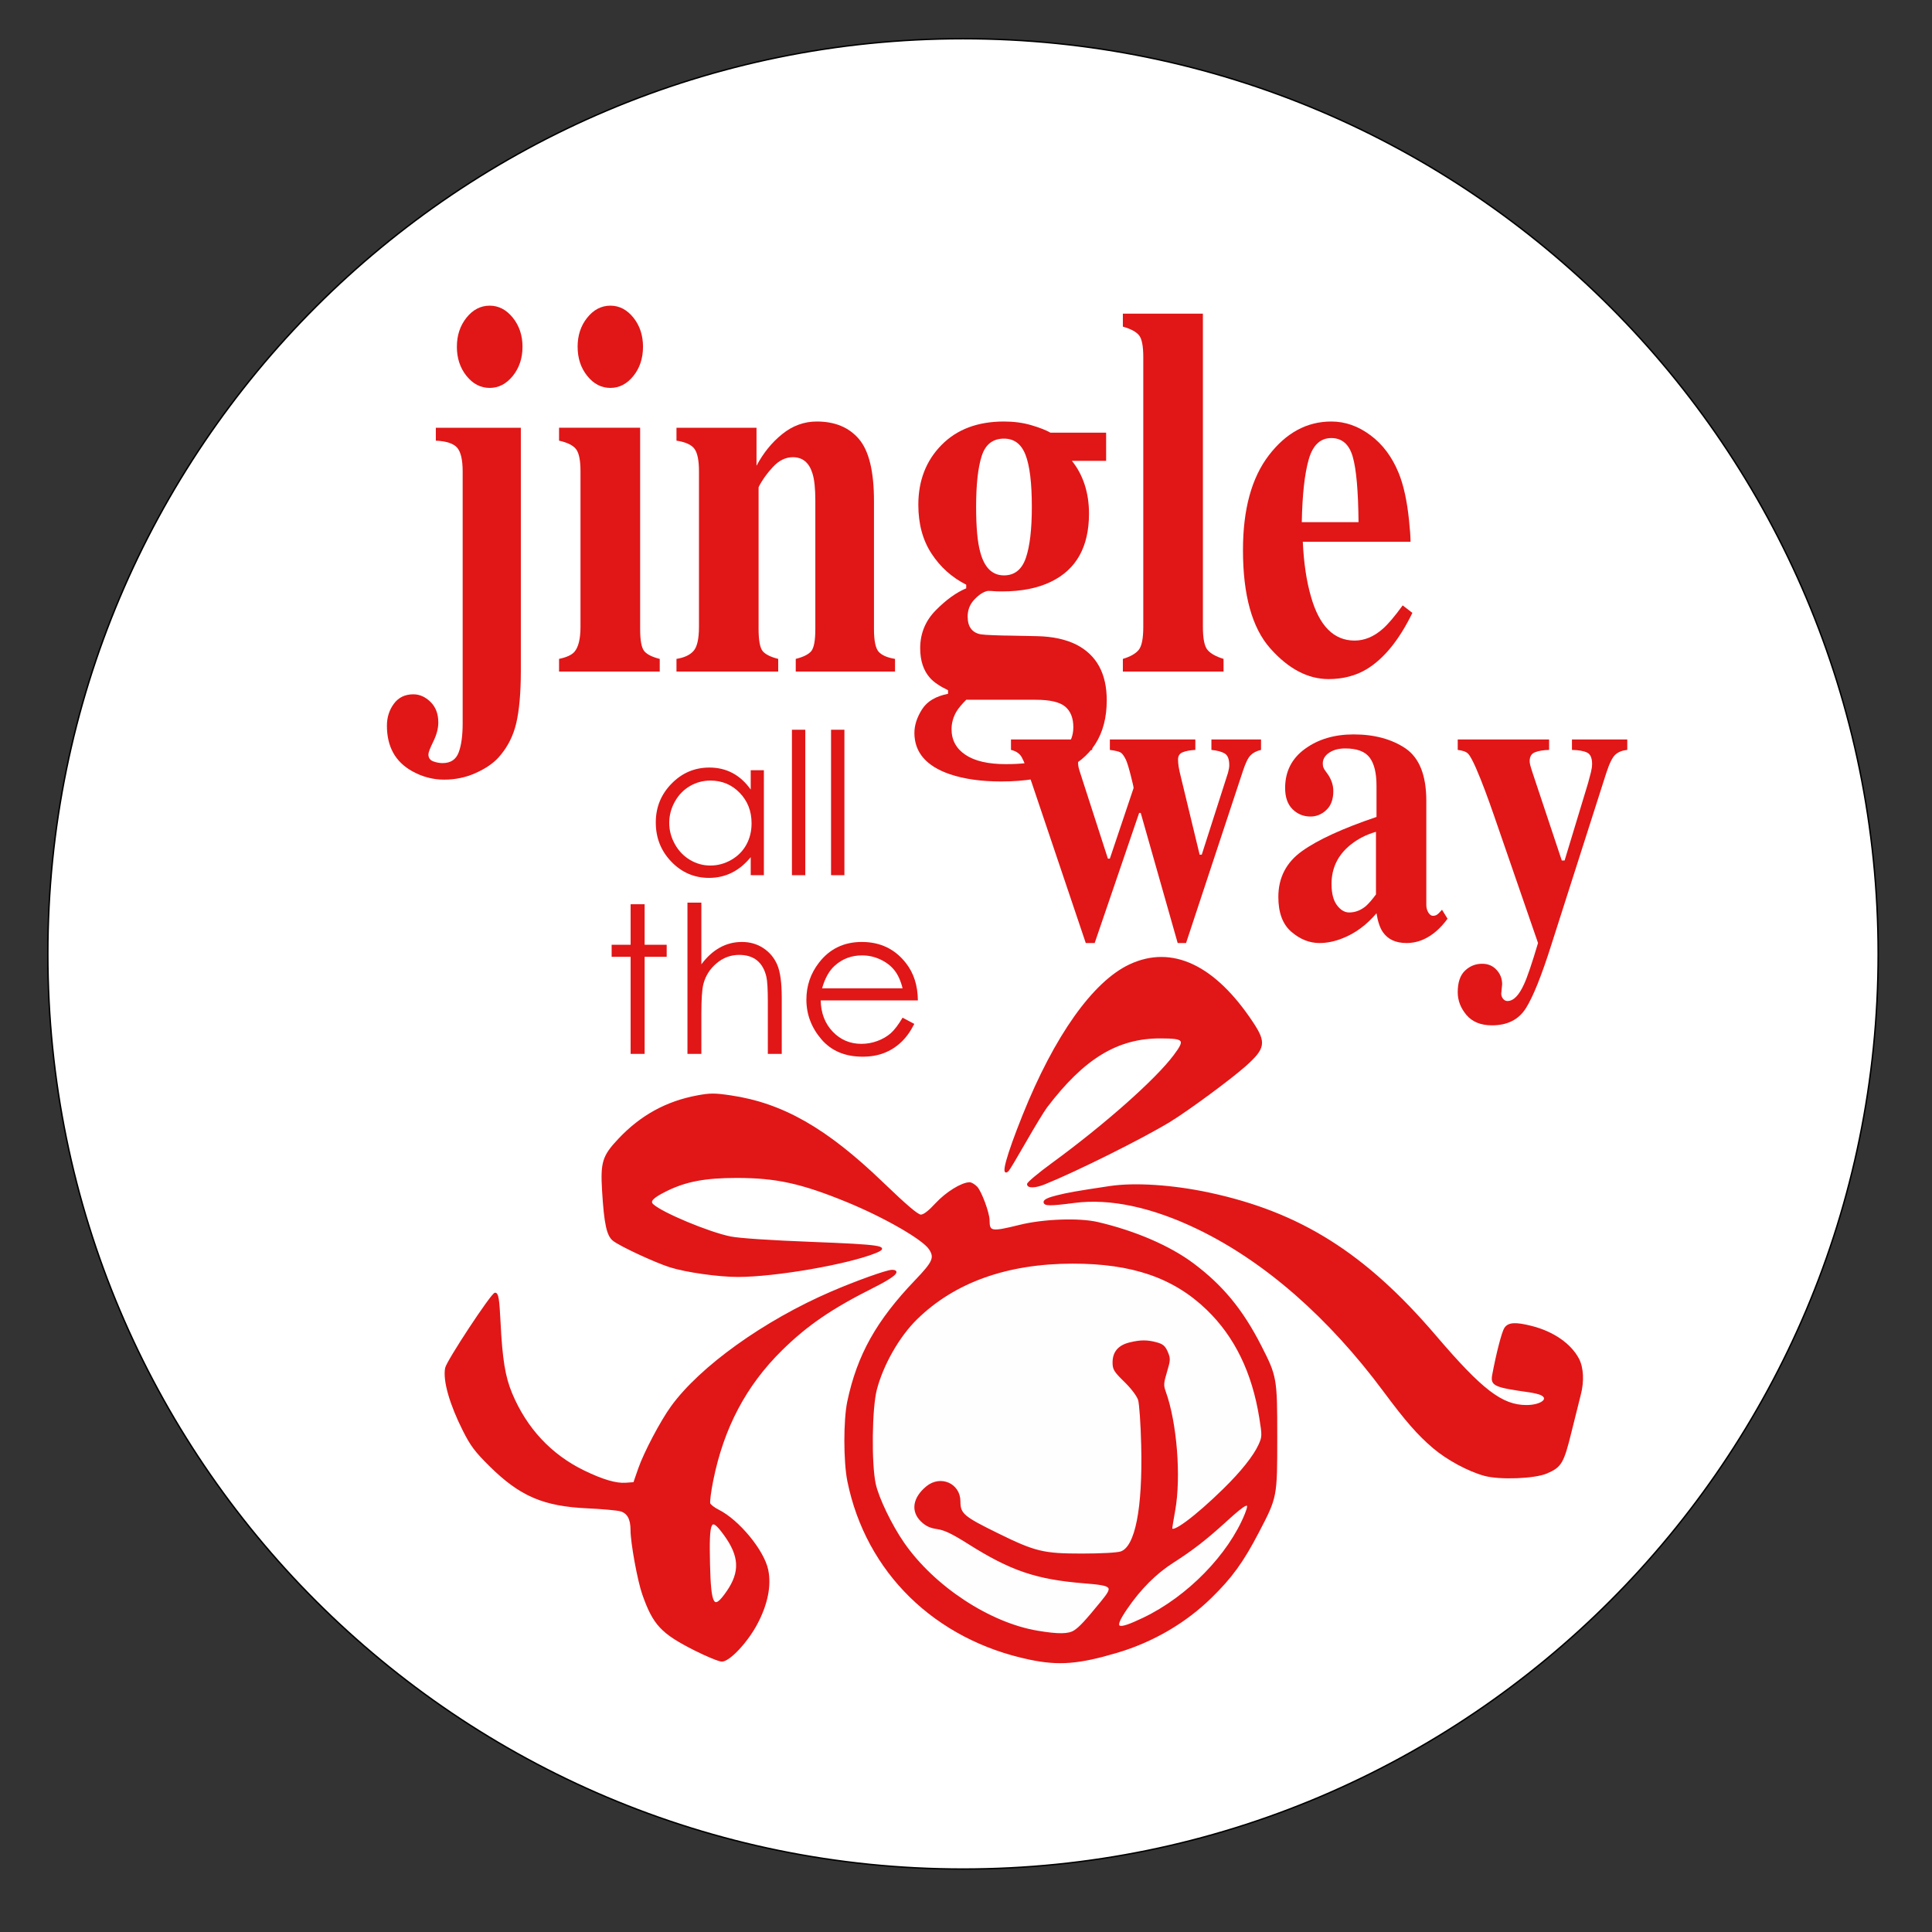
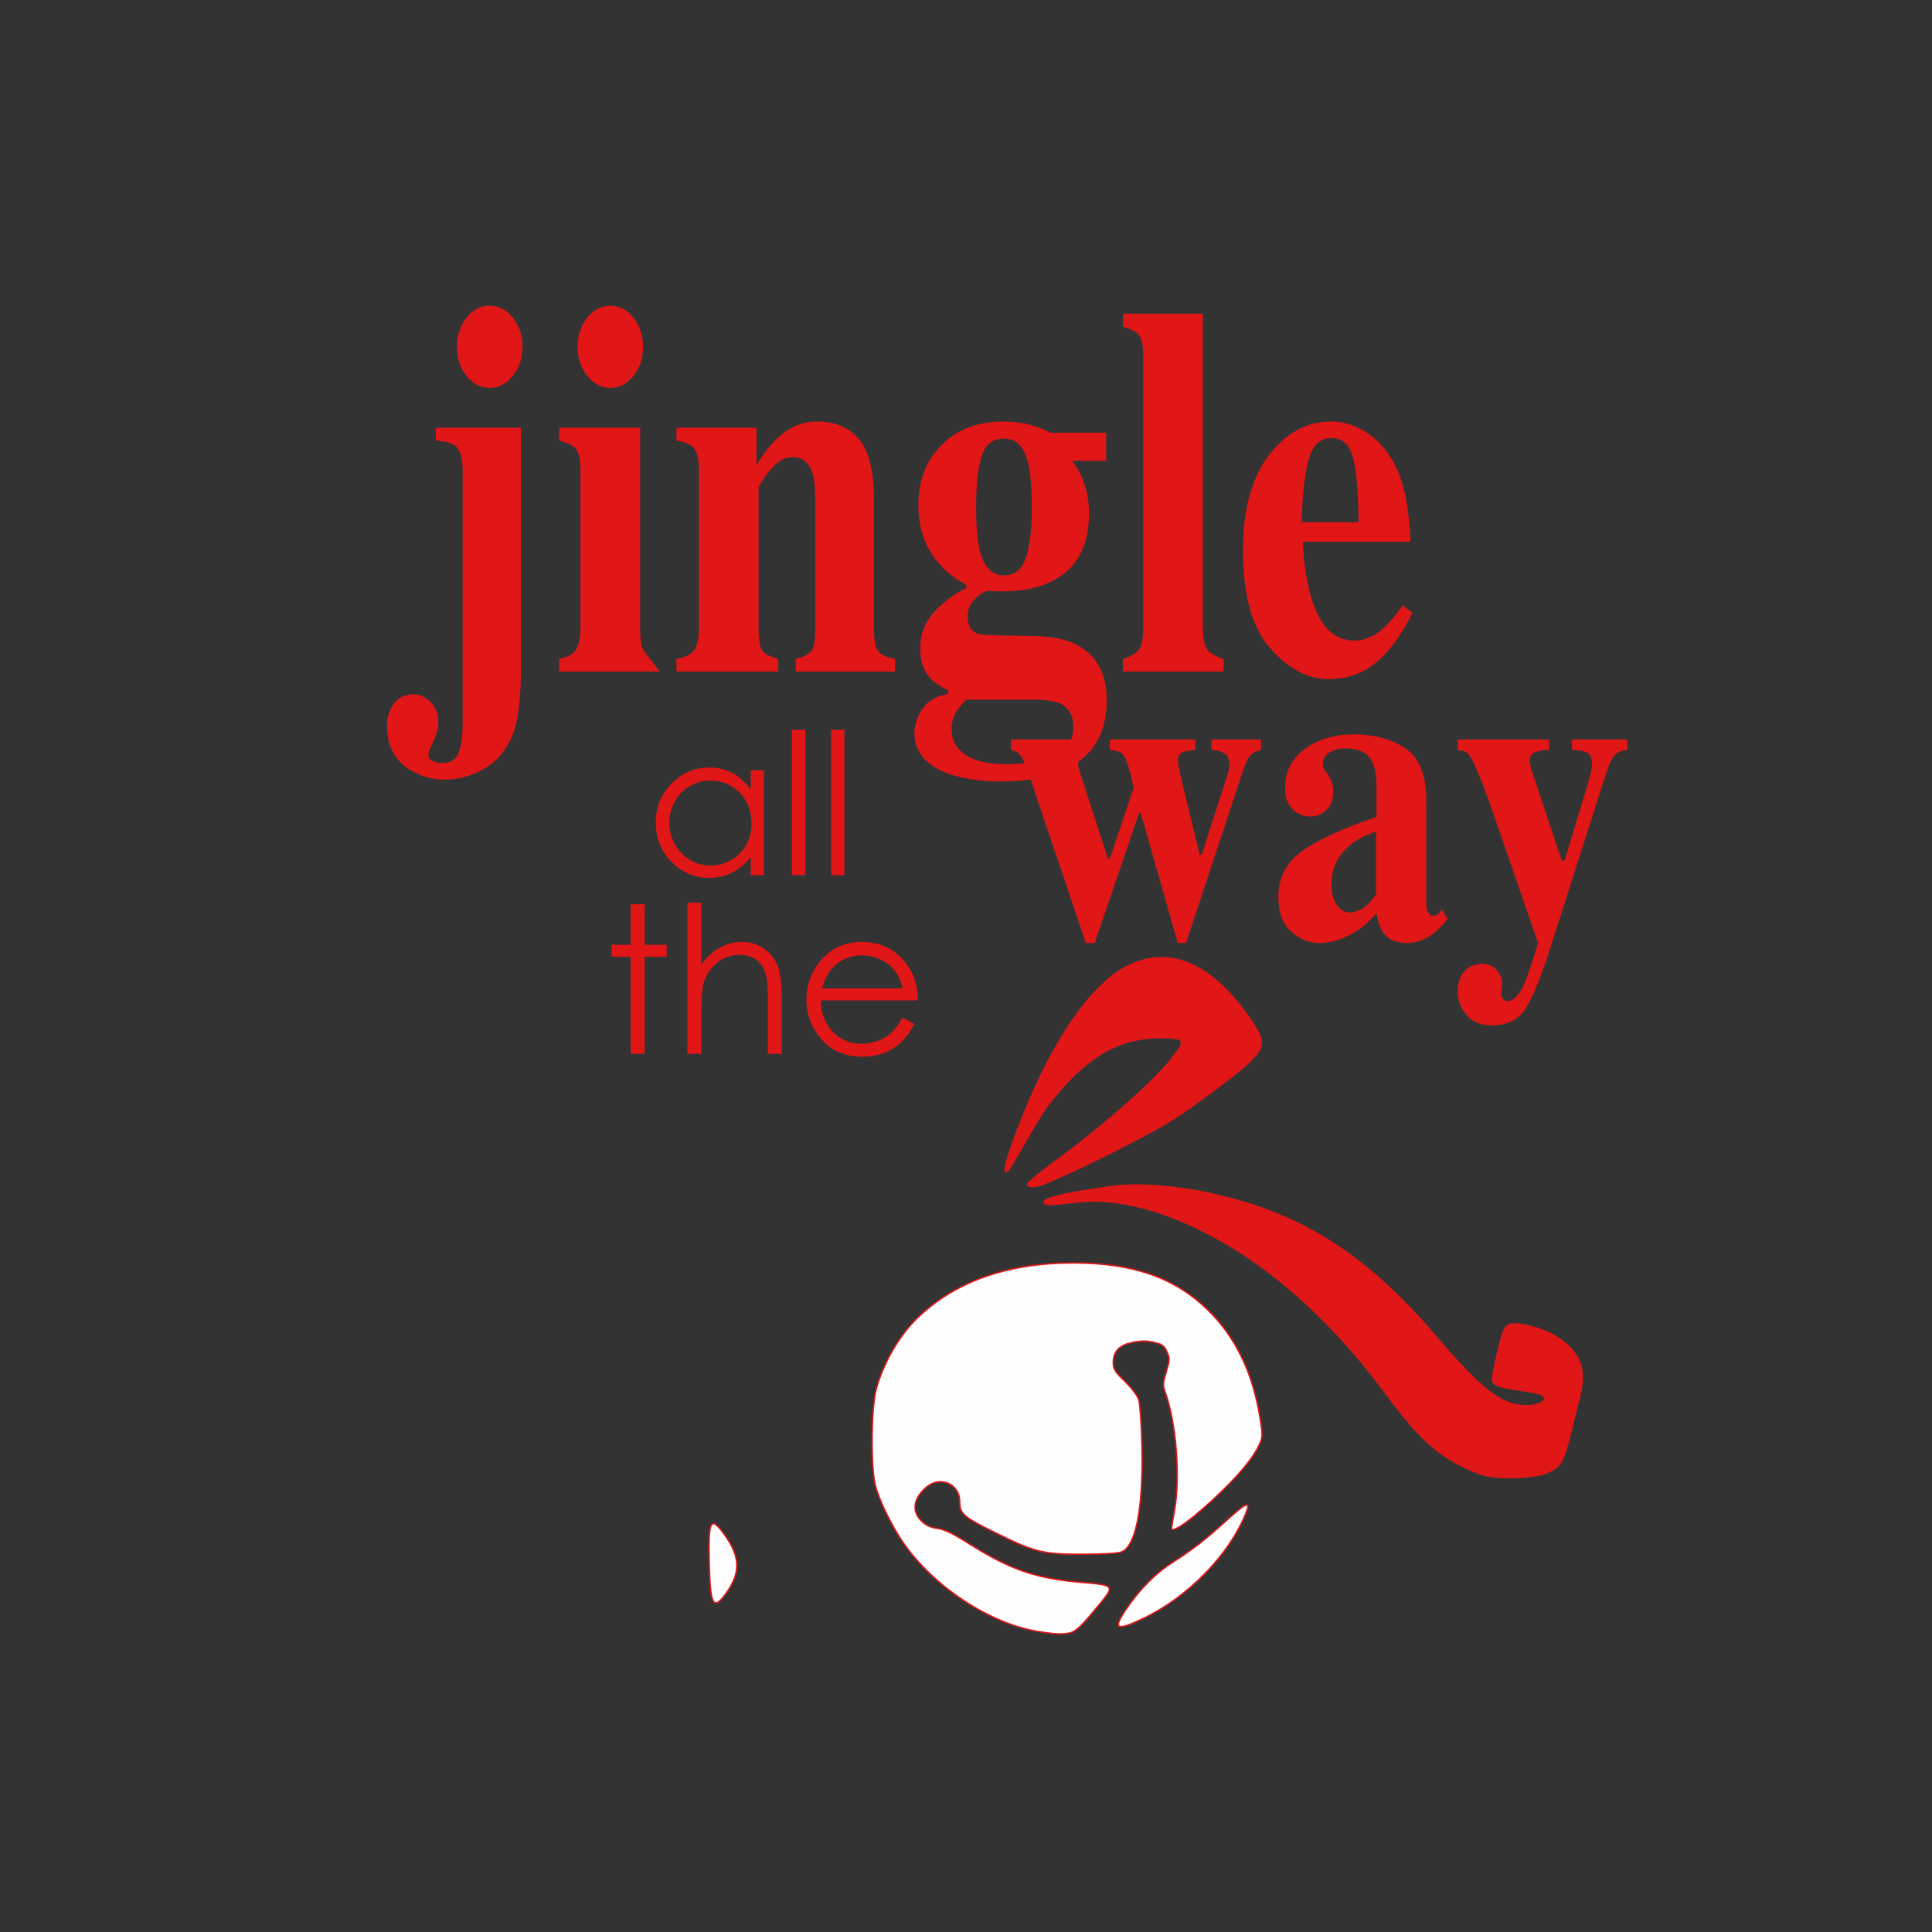
<svg xmlns="http://www.w3.org/2000/svg" xml:space="preserve" viewBox="0 0 1368 1368" height="1368px" width="1368px" y="0px" x="0px" version="1.1">
  <rect x="0" y="0" width="1368" height="1368" fill="#333333" stroke="none" />
-   <path d="M 33.879 675.421 C 33.879 317.536 323.993 27.421 681.878 27.421 C 1039.76 27.421 1329.88 317.536 1329.88 675.421 C 1329.88 1033.31 1039.76 1323.42 681.878 1323.42 C 323.993 1323.42 33.879 1033.31 33.879 675.421 z" style="fill-rule:evenodd;fill:#FFFFFF;stroke:#000000;" id="Circle" />
  <g id="jingle">
    <path d="M 323.504 245.532 C 323.504 237.486 325.771 230.611 330.3 224.947 C 334.83 219.283 340.31 216.432 346.741 216.432 C 353.072 216.439 358.528 219.275 363.107 224.955 C 367.683 230.63 369.978 237.494 369.978 245.552 C 369.978 253.61 367.671 260.473 363.12 266.157 C 358.537 271.821 353.082 274.672 346.753 274.672 C 340.301 274.672 334.845 271.821 330.294 266.157 C 325.774 260.493 323.498 253.61 323.498 245.552 L 323.504 245.532 zM 273.969 513.806 C 273.969 507.947 275.6 502.791 278.864 498.338 C 282.127 493.885 286.732 491.62 292.673 491.62 C 297.153 491.62 301.221 493.455 304.875 497.049 C 308.528 500.643 310.355 505.486 310.355 511.58 C 310.355 515.76 309.186 520.213 306.848 524.978 C 304.51 529.744 303.341 532.79 303.341 534.118 C 303.341 536.54 304.46 538.22 306.702 539.079 C 308.943 539.899 311.181 540.329 313.423 540.329 C 319.074 540.329 322.85 537.829 324.748 532.829 C 326.647 527.83 327.597 520.916 327.597 512.166 L 327.597 333.616 C 327.582 325.687 326.335 320.179 323.81 317.132 C 321.253 314.085 316.203 312.367 308.597 312.015 L 308.597 302.875 L 368.793 302.875 L 368.793 474.784 C 368.793 490.409 367.702 502.869 365.52 512.166 C 363.338 521.423 359.161 529.47 353.019 536.306 C 349.123 540.603 343.698 544.274 336.716 547.399 C 329.764 550.524 322.345 552.048 314.458 552.048 C 306.571 552.048 298.996 550.055 291.794 546.032 C 279.917 539.431 273.963 528.689 273.963 513.806 L 273.969 513.806 z" style="fill-rule:evenodd;fill:#E11617;" id="j" />
-     <path d="M 408.991 245.532 C 408.991 237.486 411.248 230.611 415.799 224.947 C 420.32 219.283 425.806 216.432 432.228 216.432 C 438.556 216.432 443.98 219.283 448.532 224.947 C 453.052 230.611 455.296 237.486 455.296 245.532 C 455.296 253.618 453.052 260.493 448.532 266.157 C 443.98 271.821 438.556 274.672 432.228 274.672 C 425.806 274.672 420.32 271.821 415.799 266.157 C 411.248 260.493 409.003 253.618 409.003 245.532 L 408.991 245.532 zM 395.839 466.542 C 401.098 465.448 404.702 463.808 406.665 461.62 C 409.565 458.3 411.03 452.394 411.03 443.851 L 411.03 333.624 C 411.03 326.054 410.001 320.898 407.975 318.152 C 405.917 315.406 401.865 313.359 395.848 312.019 L 395.848 302.863 L 453.27 302.863 L 453.27 445.332 C 453.27 453.496 454.236 458.73 456.2 461.073 C 458.133 463.378 461.78 465.21 467.142 466.554 L 467.142 475.526 L 395.848 475.526 L 395.848 466.554 L 395.839 466.542 z" style="fill-rule:evenodd;fill:#E11617;" id="i" />
+     <path d="M 408.991 245.532 C 408.991 237.486 411.248 230.611 415.799 224.947 C 420.32 219.283 425.806 216.432 432.228 216.432 C 438.556 216.432 443.98 219.283 448.532 224.947 C 453.052 230.611 455.296 237.486 455.296 245.532 C 455.296 253.618 453.052 260.493 448.532 266.157 C 443.98 271.821 438.556 274.672 432.228 274.672 C 425.806 274.672 420.32 271.821 415.799 266.157 C 411.248 260.493 409.003 253.618 409.003 245.532 L 408.991 245.532 zM 395.839 466.542 C 401.098 465.448 404.702 463.808 406.665 461.62 C 409.565 458.3 411.03 452.394 411.03 443.851 L 411.03 333.624 C 411.03 326.054 410.001 320.898 407.975 318.152 C 405.917 315.406 401.865 313.359 395.848 312.019 L 395.848 302.863 L 453.27 302.863 L 453.27 445.332 C 453.27 453.496 454.236 458.73 456.2 461.073 L 467.142 475.526 L 395.848 475.526 L 395.848 466.554 L 395.839 466.542 z" style="fill-rule:evenodd;fill:#E11617;" id="i" />
    <path d="M 478.994 466.542 C 484.45 465.683 488.471 463.847 491.027 460.956 C 493.615 458.105 494.924 452.402 494.924 443.847 L 494.924 333.616 C 494.924 326.038 493.864 320.804 491.775 317.874 C 489.687 314.945 485.416 312.992 478.994 312.015 L 478.994 302.875 L 535.668 302.875 L 535.668 329.788 C 540.469 320.765 546.516 313.265 553.873 307.367 C 561.23 301.429 569.398 298.461 578.345 298.461 C 591.219 298.461 601.164 302.601 608.24 310.921 C 615.285 319.202 618.839 333.811 618.839 354.67 L 618.839 445.332 C 618.839 453.73 619.961 459.159 622.268 461.62 C 624.544 464.042 628.378 465.683 633.74 466.542 L 633.74 475.526 L 563.444 475.526 L 563.444 466.542 C 568.805 465.214 572.453 463.378 574.417 461.073 C 576.349 458.73 577.316 453.496 577.316 445.332 L 577.316 354.514 C 577.316 345.959 576.661 339.553 575.29 335.257 C 572.952 327.561 568.307 323.733 561.386 323.733 C 556.242 323.733 551.473 326.077 547.14 330.804 C 542.807 335.491 539.471 340.217 537.133 344.983 L 537.133 445.332 C 537.133 453.496 538.131 458.73 540.063 461.073 C 542.027 463.378 545.675 465.214 551.036 466.542 L 551.036 475.526 L 478.994 475.526 L 478.994 466.542 z" style="fill-rule:evenodd;fill:#E11617;" id="n" />
    <path d="M 691.163 358.889 C 691.163 373.302 692.135 383.966 694.084 390.919 C 697.008 401.934 702.61 407.411 710.89 407.411 C 718.39 407.411 723.552 403.294 726.38 395.052 C 729.204 386.814 730.616 374.759 730.616 358.893 C 730.616 342.045 729.129 329.78 726.158 322.093 C 723.187 314.398 718.097 310.57 710.89 310.57 C 702.999 310.57 697.737 314.671 695.106 322.913 C 692.478 331.151 691.163 343.143 691.163 358.893 L 691.163 358.889 zM 673.771 516.345 C 673.771 524.041 677.075 530.095 683.622 534.47 C 690.2 538.884 699.739 541.071 712.208 541.071 C 723.306 541.071 732.471 539.978 739.672 537.79 C 753.201 533.65 759.997 525.994 759.997 514.9 C 759.997 508.416 758.065 503.572 754.23 500.33 C 750.365 497.088 743.382 495.487 733.25 495.487 L 684.152 495.487 C 681.035 498.651 678.79 501.346 677.418 503.533 C 674.987 507.557 673.771 511.853 673.771 516.345 zM 647.47 518.923 C 647.47 513.533 649.247 508.025 652.804 502.361 C 656.361 496.658 662.521 492.987 671.29 491.268 L 671.29 488.729 C 665.445 485.917 661.205 483.026 658.577 480.096 C 653.901 474.862 651.563 467.831 651.563 459.042 C 651.563 448.535 655.238 439.59 662.595 432.129 C 669.949 424.668 677.135 419.512 684.149 416.583 L 684.149 414.004 C 674.017 408.887 665.834 401.544 659.6 392.013 C 653.365 382.521 650.247 370.959 650.247 357.443 C 650.247 340.335 655.703 326.233 666.614 315.14 C 677.524 304.007 692.282 298.461 710.89 298.461 C 717.904 298.461 724.332 299.32 730.177 301.039 C 736.022 302.757 740.551 304.515 743.768 306.351 L 783.222 306.351 L 783.222 326.311 L 758.965 326.311 C 762.862 331.077 765.858 336.624 767.953 342.952 C 770.045 349.319 771.092 356.194 771.092 363.654 C 771.092 387.091 762.179 403.145 744.351 411.817 C 734.999 416.465 723.359 418.77 709.427 418.77 C 706.407 418.77 704.437 418.692 703.511 418.575 C 702.585 418.457 701.198 418.418 699.346 418.418 C 696.422 419.004 693.354 420.957 690.14 424.278 C 686.827 427.676 685.171 431.777 685.171 436.543 C 685.171 440.293 685.997 443.222 687.656 445.332 C 689.311 447.402 691.599 448.652 694.523 449.16 C 695.985 449.394 699.103 449.628 703.885 449.785 C 708.654 449.98 712.364 450.058 714.983 450.058 L 734.404 450.449 C 745.408 450.683 754.667 452.714 762.179 456.464 C 776.488 463.808 783.658 476.932 783.658 495.838 C 783.658 520.252 772.934 537.048 751.518 546.188 C 740.202 550.954 725.987 553.337 708.841 553.337 C 694.813 553.337 682.749 551.618 672.618 548.22 C 655.846 542.478 647.461 532.712 647.461 518.923 L 647.47 518.923 z" style="fill-rule:evenodd;fill:#E11617;" id="g" />
    <path d="M 795.068 466.542 C 800.305 464.98 804.046 462.87 806.228 460.253 C 808.441 457.597 809.532 452.167 809.532 443.847 L 809.532 252.876 C 809.532 244.946 808.503 239.751 806.446 237.33 C 804.42 234.869 800.617 232.877 795.068 231.275 L 795.068 222.096 L 851.741 222.096 L 851.741 443.847 C 851.741 452.167 852.832 457.597 854.983 460.136 C 857.103 462.714 860.906 464.862 866.362 466.542 L 866.362 475.526 L 795.068 475.526 L 795.068 466.542 z" style="fill-rule:evenodd;fill:#E11617;" id="l" />
    <path d="M 880.116 389.474 C 880.116 360.647 886.226 338.303 898.446 322.366 C 910.666 306.429 925.411 298.461 942.65 298.461 C 952.501 298.461 961.728 301.703 970.394 308.187 C 979.092 314.632 985.763 323.616 990.439 335.1 C 993.93 343.772 996.362 354.983 997.734 368.771 C 998.419 375.255 998.762 380.177 998.762 383.615 L 922.48 383.615 C 923.166 398.614 925.099 411.622 928.31 422.598 C 934.171 443.222 944.458 453.574 959.172 453.574 C 966.186 453.574 972.795 450.8 979.029 445.332 C 982.833 442.012 987.54 436.465 993.213 428.652 L 1000.07 433.965 C 990.813 452.988 980.089 466.23 967.932 473.69 C 960.045 478.456 950.973 480.839 940.748 480.839 C 926.034 480.839 912.256 473.573 899.381 459.042 C 886.537 444.511 880.116 421.309 880.116 389.474 L 880.116 389.474 zM 961.946 369.709 C 961.728 347.6 960.388 332.171 957.831 323.382 C 955.306 314.593 950.256 310.179 942.65 310.179 C 934.856 310.179 929.526 315.257 926.658 325.374 C 923.759 335.53 922.138 350.295 921.763 369.709 L 961.946 369.709 L 961.946 369.709 z" style="fill-rule:evenodd;fill:#E11617;" id="e" />
  </g>
  <g id="way">
    <path d="M 773.349 523.591 L 773.349 530.994 C 770.399 531.279 768 532.006 766.145 533.145 C 764.293 534.284 763.365 536.594 763.365 540.042 C 763.365 541.245 763.492 542.352 763.743 543.459 C 763.996 544.535 764.503 546.212 765.261 548.49 L 784.47 607.968 L 785.861 607.968 L 802.668 557.981 C 802.668 557.285 801.994 554.311 800.646 549.027 C 799.298 543.712 798.16 540.042 797.233 537.954 C 795.885 535.202 794.602 533.462 793.38 532.766 C 792.159 532.07 789.652 531.5 785.861 530.994 L 785.861 523.591 L 846.395 523.591 L 846.395 530.994 C 842.688 531.184 839.717 531.753 837.485 532.639 C 835.253 533.525 834.137 535.233 834.137 537.828 C 834.137 539.315 834.285 540.992 834.579 542.921 C 834.873 544.851 835.441 547.446 836.285 550.736 L 849.428 605.153 L 850.944 605.153 L 869.522 547.161 C 869.776 546.18 869.986 545.231 870.153 544.345 C 870.323 543.459 870.406 542.605 870.406 541.814 C 870.406 537.575 869.333 534.791 867.185 533.525 C 865.036 532.228 861.898 531.405 857.77 530.994 L 857.77 523.591 L 892.902 523.591 L 892.902 530.994 C 889.783 531.69 887.319 532.956 885.51 534.791 C 883.698 536.594 881.865 540.39 880.012 546.117 L 839.822 667.732 L 833.883 667.732 L 807.723 575.635 L 806.586 575.635 L 775.117 667.732 L 768.8 667.732 L 730.506 554.121 C 727.306 544.725 724.947 538.745 723.429 536.119 C 721.914 533.493 719.385 531.785 715.847 530.994 L 715.847 523.591 L 773.349 523.591 z" style="fill-rule:evenodd;fill:#E11617;" id="w" />
    <path d="M 955.332 646.092 C 959.543 646.092 963.461 644.605 967.084 641.631 C 969.106 639.859 971.508 637.075 974.288 633.323 L 974.288 588.983 C 967.381 590.96 961.315 594.073 956.09 598.325 C 947.244 605.542 942.82 614.736 942.82 625.91 C 942.82 632.532 944.106 637.549 946.675 640.966 C 949.245 644.383 952.129 646.092 955.332 646.092 zM 905.16 635.113 C 905.16 621.446 910.763 610.626 921.968 602.622 C 933.174 594.617 950.74 586.55 974.668 578.45 L 974.668 556.367 C 974.668 547.351 973.046 540.707 969.802 536.404 C 966.558 532.101 960.808 529.95 952.552 529.95 C 947.918 529.95 944.105 530.962 941.114 532.987 C 938.124 535.012 936.628 537.575 936.628 540.643 C 936.628 541.814 936.797 542.826 937.134 543.586 C 937.471 544.408 937.976 545.231 938.65 546.117 L 940.167 548.205 C 941.346 549.882 942.294 551.748 943.01 553.773 C 943.726 555.798 944.084 557.949 944.084 560.227 C 944.084 565.954 942.461 570.383 939.218 573.483 C 935.975 576.584 932.206 578.166 927.908 578.166 C 922.936 578.166 918.704 576.426 915.207 572.977 C 911.71 569.497 909.963 564.498 909.963 557.981 C 909.963 546.307 914.638 537.068 923.991 530.266 C 933.343 523.433 944.842 520.016 958.492 520.016 C 973.15 520.016 985.409 523.338 995.266 529.95 C 1005.04 536.689 1009.93 549.027 1009.93 567.029 L 1009.93 640.587 C 1009.93 642.77 1010.41 644.605 1011.38 646.155 C 1012.35 647.673 1013.42 648.464 1014.6 648.464 C 1015.61 648.464 1016.52 648.243 1017.32 647.768 C 1018.12 647.325 1019.36 646.123 1021.05 644.162 L 1024.97 650.521 C 1019.91 657.449 1014.31 662.29 1008.16 665.074 C 1004.28 666.846 1000.2 667.732 995.9 667.732 C 988.232 667.732 982.63 665.106 979.09 659.886 C 977.068 656.912 975.593 652.514 974.668 646.661 C 967.505 655.077 959.417 660.993 950.404 664.473 C 944.928 666.656 939.536 667.732 934.228 667.732 C 927.15 667.732 920.537 665.074 914.385 659.791 C 908.235 654.507 905.161 646.281 905.161 635.113 L 905.16 635.113 z" style="fill-rule:evenodd;fill:#E11617;" id="a" />
    <path d="M 1032.18 702.596 C 1032.18 695.668 1033.88 690.574 1037.3 687.315 C 1040.7 684.057 1044.77 682.412 1049.49 682.412 C 1053.61 682.412 1057.01 683.835 1059.65 686.711 C 1062.32 689.581 1063.64 692.991 1063.64 696.946 L 1062.99 703.618 C 1062.99 704.903 1063.42 706.076 1064.26 707.184 C 1065.12 708.259 1066.17 708.797 1067.41 708.797 C 1071.65 708.797 1075.56 704.811 1079.17 696.807 C 1081.46 691.84 1084.75 682.158 1089.04 667.729 L 1057.95 577.71 C 1055.77 571.383 1053.64 565.451 1051.56 559.914 C 1049.51 554.377 1047.33 548.996 1045.06 543.744 C 1042.69 538.397 1040.86 535.044 1039.51 533.652 C 1038.16 532.291 1035.71 531.405 1032.18 530.994 L 1032.18 523.591 L 1096.88 523.581 L 1096.88 530.997 C 1092.84 531.095 1089.52 531.639 1086.96 532.627 C 1084.37 533.617 1083.11 535.743 1083.11 538.998 C 1083.11 539.694 1083.24 540.643 1083.54 541.814 C 1083.83 543.016 1084.48 545.136 1085.51 548.205 L 1105.86 609.297 L 1107.86 609.297 L 1124.44 554.577 C 1125.27 551.609 1125.97 549.015 1126.51 546.791 C 1127.05 544.567 1127.32 542.611 1127.32 540.931 C 1127.32 536.689 1126.13 534 1123.74 532.861 C 1121.34 531.722 1117.78 531.089 1113.06 530.994 L 1113.06 523.591 L 1152.23 523.591 L 1152.23 530.994 C 1148.86 531.291 1146.09 532.354 1143.96 534.183 C 1141.8 536.015 1139.59 540.438 1137.32 547.458 L 1098.63 668.472 C 1091.57 690.827 1085.48 705.982 1080.38 713.986 C 1075.29 722.022 1067.31 726.008 1056.44 726.008 C 1048.52 726.008 1042.5 723.572 1038.35 718.668 C 1034.23 713.764 1032.18 708.418 1032.18 702.58 L 1032.18 702.596 z" style="fill-rule:evenodd;fill:#E11617;" id="y" />
  </g>
  <g id="1">
-     <path d="M 729.094 1174.67 C 662.181 1160.68 613.573 1113.1 600.499 1048.81 C 597.692 1034.99 597.656 1005.54 600.434 992.417 C 607.388 959.578 620.93 935.355 648.35 906.735 C 660.967 893.567 662.323 890.457 658.165 884.242 C 653.438 877.174 626.136 861.505 599.706 850.677 C 567.44 837.469 549.628 833.569 521.604 833.569 C 499.295 833.569 485.571 836.157 471.792 842.97 C 462.019 847.804 459.465 850.491 462.214 853.038 C 468.724 859.079 502.121 873.007 517.333 876.019 C 523.541 877.249 545.76 878.729 574.655 879.843 C 623.755 881.735 630.01 882.686 620.077 886.749 C 600.505 894.757 549.071 903.676 522.451 903.676 C 508.667 903.676 485.523 900.392 474.482 896.863 C 463.707 893.422 439.432 882.135 434.367 878.212 C 430.043 874.858 428.242 866.565 426.827 843.423 C 425.583 823.002 426.951 818.603 438.295 806.596 C 453.921 790.063 471.917 780.18 493.84 776.101 C 502.861 774.424 505.983 774.418 517.256 776.078 C 554.011 781.486 584.944 799.11 624.632 837.254 C 641.852 853.81 649.765 860.53 652.022 860.53 C 654.167 860.53 657.691 857.832 662.857 852.243 C 670.077 844.427 681.036 837.66 686.533 837.625 C 687.724 837.62 689.992 838.978 691.574 840.643 C 694.63 843.881 700.193 858.958 700.193 864.018 C 700.193 872.502 701.839 872.781 722.211 867.744 C 738.885 863.617 764.149 862.718 777.264 865.782 C 803.784 871.98 828.278 882.565 844.864 894.995 C 865.566 910.518 879.617 927.574 892.56 952.916 C 903.684 974.701 903.886 975.821 903.886 1017.61 C 903.886 1060.15 903.933 1059.9 890.931 1084.84 C 880.038 1105.75 872.094 1116.73 857.587 1130.94 C 839.337 1148.82 816.265 1162.29 791.03 1169.79 C 763.829 1177.87 749.731 1178.99 729.094 1174.67 L 729.094 1174.67 z" style="fill-rule:evenodd;fill:#E11617;stroke:#E11617;" id="1 (1)" />
    <path d="M 760.874 1154.79 C 764.73 1152.25 768.841 1147.81 779.864 1134.32 C 789.058 1123.06 788.382 1122.31 767.472 1120.61 C 733.726 1117.86 715.718 1111.73 685.739 1092.79 C 674.336 1085.59 668.904 1082.99 663.721 1082.24 C 658.597 1081.5 655.701 1080.13 652.366 1076.87 C 645.287 1069.94 646.78 1060.6 656.204 1052.83 C 665.955 1044.79 679.549 1050.77 679.549 1063.09 C 679.549 1072.04 681.966 1074.11 706.56 1086.18 C 732.897 1099.11 738.785 1100.53 765.95 1100.53 C 779.811 1100.53 791.06 1099.91 793.737 1099 C 804.258 1095.41 809.612 1068.15 808.558 1023.52 C 808.203 1008.4 807.196 993.816 806.319 991.1 C 805.383 988.193 801.343 982.86 796.504 978.13 C 789.194 970.992 788.276 969.495 788.276 964.708 C 788.276 957.489 792.12 952.945 799.856 951.041 C 807.516 949.149 812.254 949.132 819.007 950.972 C 823.183 952.103 824.723 953.438 826.4 957.367 C 828.361 961.951 828.319 963.019 825.819 971.346 C 823.426 979.326 823.331 980.956 824.972 985.506 C 832.88 1007.37 835.913 1045.69 831.63 1069.52 C 830.493 1075.83 829.569 1081.44 829.563 1081.99 C 829.557 1086.74 846.54 1074.13 866.562 1054.53 C 879.001 1042.35 888.011 1031.04 891.589 1023.12 C 894.177 1017.39 894.201 1016.58 892.169 1003.89 C 887.021 971.695 874.653 946.271 854.809 927.115 C 831.257 904.379 801.829 894.229 759.564 894.252 C 712.964 894.281 675.651 907.651 648.901 933.905 C 636.408 946.161 624.999 966.153 620.373 983.893 C 616.931 997.066 616.475 1036.39 619.597 1050.81 C 621.753 1060.78 631.047 1080.05 639.755 1092.61 C 661.168 1123.51 700.453 1149.41 734.603 1155.15 C 749.435 1157.64 756.703 1157.54 760.874 1154.79 z" style="fill-rule:evenodd;fill:#FFFEFE;stroke:#E11617;" id="1 (2)" />
    <path d="M 809.707 1145.89 C 841.067 1130.89 870.287 1100.98 881.975 1071.94 C 885.813 1062.4 882.851 1063.44 868.256 1076.79 C 854.241 1089.61 844.212 1097.4 830.25 1106.3 C 818.397 1113.87 807.391 1124.88 797.979 1138.59 C 787.559 1153.77 790.029 1155.3 809.707 1145.89 z" style="fill-rule:evenodd;fill:#FFFEFE;stroke:#E11617;" id="1 (3)" />
-     <path d="M 492.229 1168.31 C 468.428 1156.31 462.83 1150.34 455.26 1128.85 C 451.866 1119.22 446.955 1092.35 446.955 1083.4 C 446.955 1075.55 444.591 1071.18 439.527 1069.67 C 437.175 1068.98 426.685 1068.01 416.212 1067.53 C 384.941 1066.11 368.456 1059.05 347.114 1037.99 C 336.735 1027.74 333.596 1023.57 328.211 1012.89 C 318.734 994.083 314.007 977.44 315.671 968.741 C 316.613 963.831 348.251 915.816 350.549 915.816 C 352.462 915.816 353.09 919.6 353.914 936.04 C 355.247 962.659 357.225 974.846 362.124 986.62 C 372.472 1011.49 390 1030.29 413.422 1041.67 C 426.584 1048.06 436.15 1050.88 443.034 1050.39 L 448.91 1049.97 L 452.422 1039.86 C 456.338 1028.58 468.072 1006.34 475.542 996.039 C 495.949 967.893 541.169 935.483 588.593 915.016 C 606.103 907.46 627.943 899.632 631.533 899.632 C 637.895 899.632 633.031 903.996 618.649 911.197 C 588.937 926.059 571.373 938.06 553.377 955.777 C 527.906 980.863 512.055 1010.87 504.544 1048.2 C 502.95 1056.13 502.008 1063.53 502.447 1064.66 C 502.891 1065.78 505.675 1067.92 508.637 1069.4 C 523.013 1076.58 540.713 1098.08 543.491 1111.74 C 545.736 1122.79 543.177 1135.67 536.004 1149.37 C 529.203 1162.37 516.456 1176.04 511.131 1176.04 C 509.17 1176.04 500.664 1172.56 492.229 1168.31 z" style="fill-rule:evenodd;fill:#E11617;stroke:#E11617;" id="1 (4)" />
    <path d="M 514.904 1127.05 C 524.577 1113.06 524.014 1101.75 512.884 1086.52 C 502.986 1072.98 501.493 1075.94 502.245 1107.58 C 502.956 1137.55 505.225 1141.04 514.904 1127.05 z" style="fill-rule:evenodd;fill:#FFFEFE;stroke:#E11617;" id="1 (5)" />
    <path d="M 1051.15 1044.53 C 1039.77 1041.42 1024.77 1033.34 1015.04 1025.06 C 1004.22 1015.89 995.559 1005.98 980.217 985.297 C 941.074 932.518 895.599 892.778 848.145 869.896 C 815.862 854.327 786.019 847.967 760.749 851.268 C 743.541 853.514 739.418 853.485 739.418 851.106 C 739.418 849.76 742.368 848.367 748.363 846.881 C 756.668 844.827 761.205 844.026 785.634 840.33 C 803.464 837.631 830.469 839.407 856.373 844.972 C 920.762 858.813 966.693 887.834 1016.52 946.149 C 1049.31 984.531 1063.47 995.365 1080.85 995.365 C 1091.15 995.348 1097.51 990.618 1091.4 987.479 C 1090.08 986.794 1086.21 985.843 1082.8 985.367 C 1057.94 981.856 1055.73 980.829 1057.11 973.441 C 1059.95 958.243 1063.85 943.178 1065.64 940.503 C 1068.15 936.76 1073.12 936.47 1084.62 939.4 C 1099.8 943.277 1111.99 951.709 1117.57 962.235 C 1120.82 968.387 1121.3 978.182 1118.81 987.566 C 1117.97 990.746 1115.04 1002.45 1112.32 1013.56 C 1106.84 1035.88 1105.33 1038.48 1095.19 1042.86 C 1086.71 1046.54 1061.91 1047.48 1051.15 1044.53 L 1051.15 1044.53 z" style="fill-rule:evenodd;fill:#E11617;stroke:#E11617;" id="1 (6)" />
    <path d="M 727.719 838.467 C 727.719 837.451 735.616 830.853 745.265 823.802 C 782.536 796.568 818.628 764.576 831.476 747.381 C 839.906 736.106 838.928 734.829 821.779 734.771 C 791.178 734.661 767.378 749.122 741.006 783.836 C 738.968 786.517 732.316 797.439 726.221 808.105 C 720.125 818.771 714.575 828.068 713.882 828.758 C 708.782 833.865 712.916 818.707 724.521 789.744 C 746.983 733.715 774.249 695.293 800.093 683.251 C 829.883 669.37 860.117 683.663 886.986 724.331 C 896.197 738.265 895.498 742.251 881.702 754.56 C 871.3 763.845 840.853 786.274 828.189 793.986 C 808.777 805.801 762.289 828.979 739.59 838.153 C 733.039 840.805 727.719 840.945 727.719 838.467 L 727.719 838.467 z" style="fill-rule:evenodd;fill:#E11617;stroke:#E11617;" id="1 (7)" />
  </g>
  <g>
    <path d="M 540.886 545.393 L 540.886 619.696 L 531.562 619.696 L 531.562 606.926 C 527.599 611.797 523.151 615.462 518.219 617.921 C 513.288 620.379 507.894 621.609 502.039 621.609 C 491.635 621.609 482.751 617.796 475.387 610.169 C 468.023 602.543 464.341 593.267 464.341 582.34 C 464.341 571.641 468.057 562.489 475.488 554.886 C 482.92 547.283 491.86 543.481 502.309 543.481 C 508.345 543.481 513.806 544.779 518.692 547.374 C 523.579 549.969 527.869 553.862 531.562 559.052 L 531.562 545.393 L 540.886 545.393 zM 503.052 552.701 C 497.783 552.701 492.918 554.01 488.46 556.628 C 484.001 559.246 480.454 562.922 477.819 567.657 C 475.184 572.392 473.867 577.4 473.867 582.681 C 473.867 587.917 475.195 592.925 477.853 597.706 C 480.51 602.486 484.079 606.208 488.561 608.872 C 493.042 611.535 497.85 612.867 502.985 612.867 C 508.164 612.867 513.074 611.547 517.713 608.906 C 522.352 606.265 525.921 602.691 528.421 598.184 C 530.921 593.677 532.17 588.6 532.17 582.955 C 532.17 574.35 529.367 567.156 523.759 561.374 C 518.152 555.592 511.25 552.701 503.052 552.701 z" style="fill-rule:evenodd;fill:#E11617;" id="a" />
    <path d="M 560.748 516.71 L 570.206 516.71 L 570.206 619.696 L 560.748 619.696 L 560.748 516.71 z" style="fill-rule:evenodd;fill:#E11617;" id="l" />
    <path d="M 588.447 516.71 L 597.906 516.71 L 597.906 619.696 L 588.447 619.696 L 588.447 516.71 z" style="fill-rule:evenodd;fill:#E11617;" id="l" />
  </g>
  <g id="the">
    <path d="M 446.525 640.271 L 456.445 640.271 L 456.445 668.961 L 472.064 668.961 L 472.064 677.483 L 456.445 677.483 L 456.445 746.225 L 446.525 746.225 L 446.525 677.483 L 433.087 677.483 L 433.087 668.961 L 446.525 668.961 L 446.525 640.271 z" style="fill-rule:evenodd;fill:#E11617;" id="t" />
    <path d="M 486.769 639.135 L 496.619 639.135 L 496.619 682.809 C 500.606 677.507 504.991 673.542 509.776 670.914 C 514.56 668.287 519.743 666.973 525.324 666.973 C 531.047 666.973 536.124 668.44 540.557 671.376 C 544.989 674.311 548.261 678.252 550.371 683.2 C 552.482 688.147 553.537 695.899 553.537 706.457 L 553.537 746.225 L 543.687 746.225 L 543.687 709.369 C 543.687 700.468 543.336 694.527 542.632 691.544 C 541.413 686.431 539.196 682.584 535.983 680.004 C 532.77 677.424 528.561 676.134 523.354 676.134 C 517.398 676.134 512.062 678.122 507.348 682.099 C 502.634 686.076 499.527 690.999 498.026 696.87 C 497.088 700.657 496.619 707.664 496.619 717.89 L 496.619 746.225 L 486.769 746.225 L 486.769 639.135 z" style="fill-rule:evenodd;fill:#E11617;" id="h" />
    <path d="M 639.091 720.589 L 647.393 724.992 C 644.672 730.389 641.53 734.745 637.965 738.059 C 634.4 741.373 630.39 743.894 625.934 745.622 C 621.478 747.35 616.436 748.214 610.807 748.214 C 598.331 748.214 588.575 744.083 581.539 735.822 C 574.504 727.56 570.986 718.222 570.986 707.806 C 570.986 698.006 573.964 689.271 579.921 681.602 C 587.473 671.849 597.58 666.973 610.245 666.973 C 623.284 666.973 633.697 671.968 641.483 681.957 C 647.018 689.011 649.832 697.817 649.926 708.374 L 581.117 708.374 C 581.305 717.37 584.142 724.743 589.63 730.495 C 595.118 736.248 601.896 739.124 609.963 739.124 C 613.856 739.124 617.644 738.437 621.326 737.064 C 625.008 735.691 628.139 733.869 630.718 731.596 C 633.298 729.324 636.089 725.655 639.091 720.589 zM 639.091 699.782 C 637.777 694.479 635.866 690.242 633.357 687.07 C 630.847 683.898 627.529 681.341 623.401 679.4 C 619.274 677.459 614.935 676.489 610.385 676.489 C 602.881 676.489 596.431 678.927 591.037 683.803 C 587.097 687.354 584.119 692.68 582.102 699.782 L 639.091 699.782 z" style="fill-rule:evenodd;fill:#E11617;" id="e" />
  </g>
</svg>